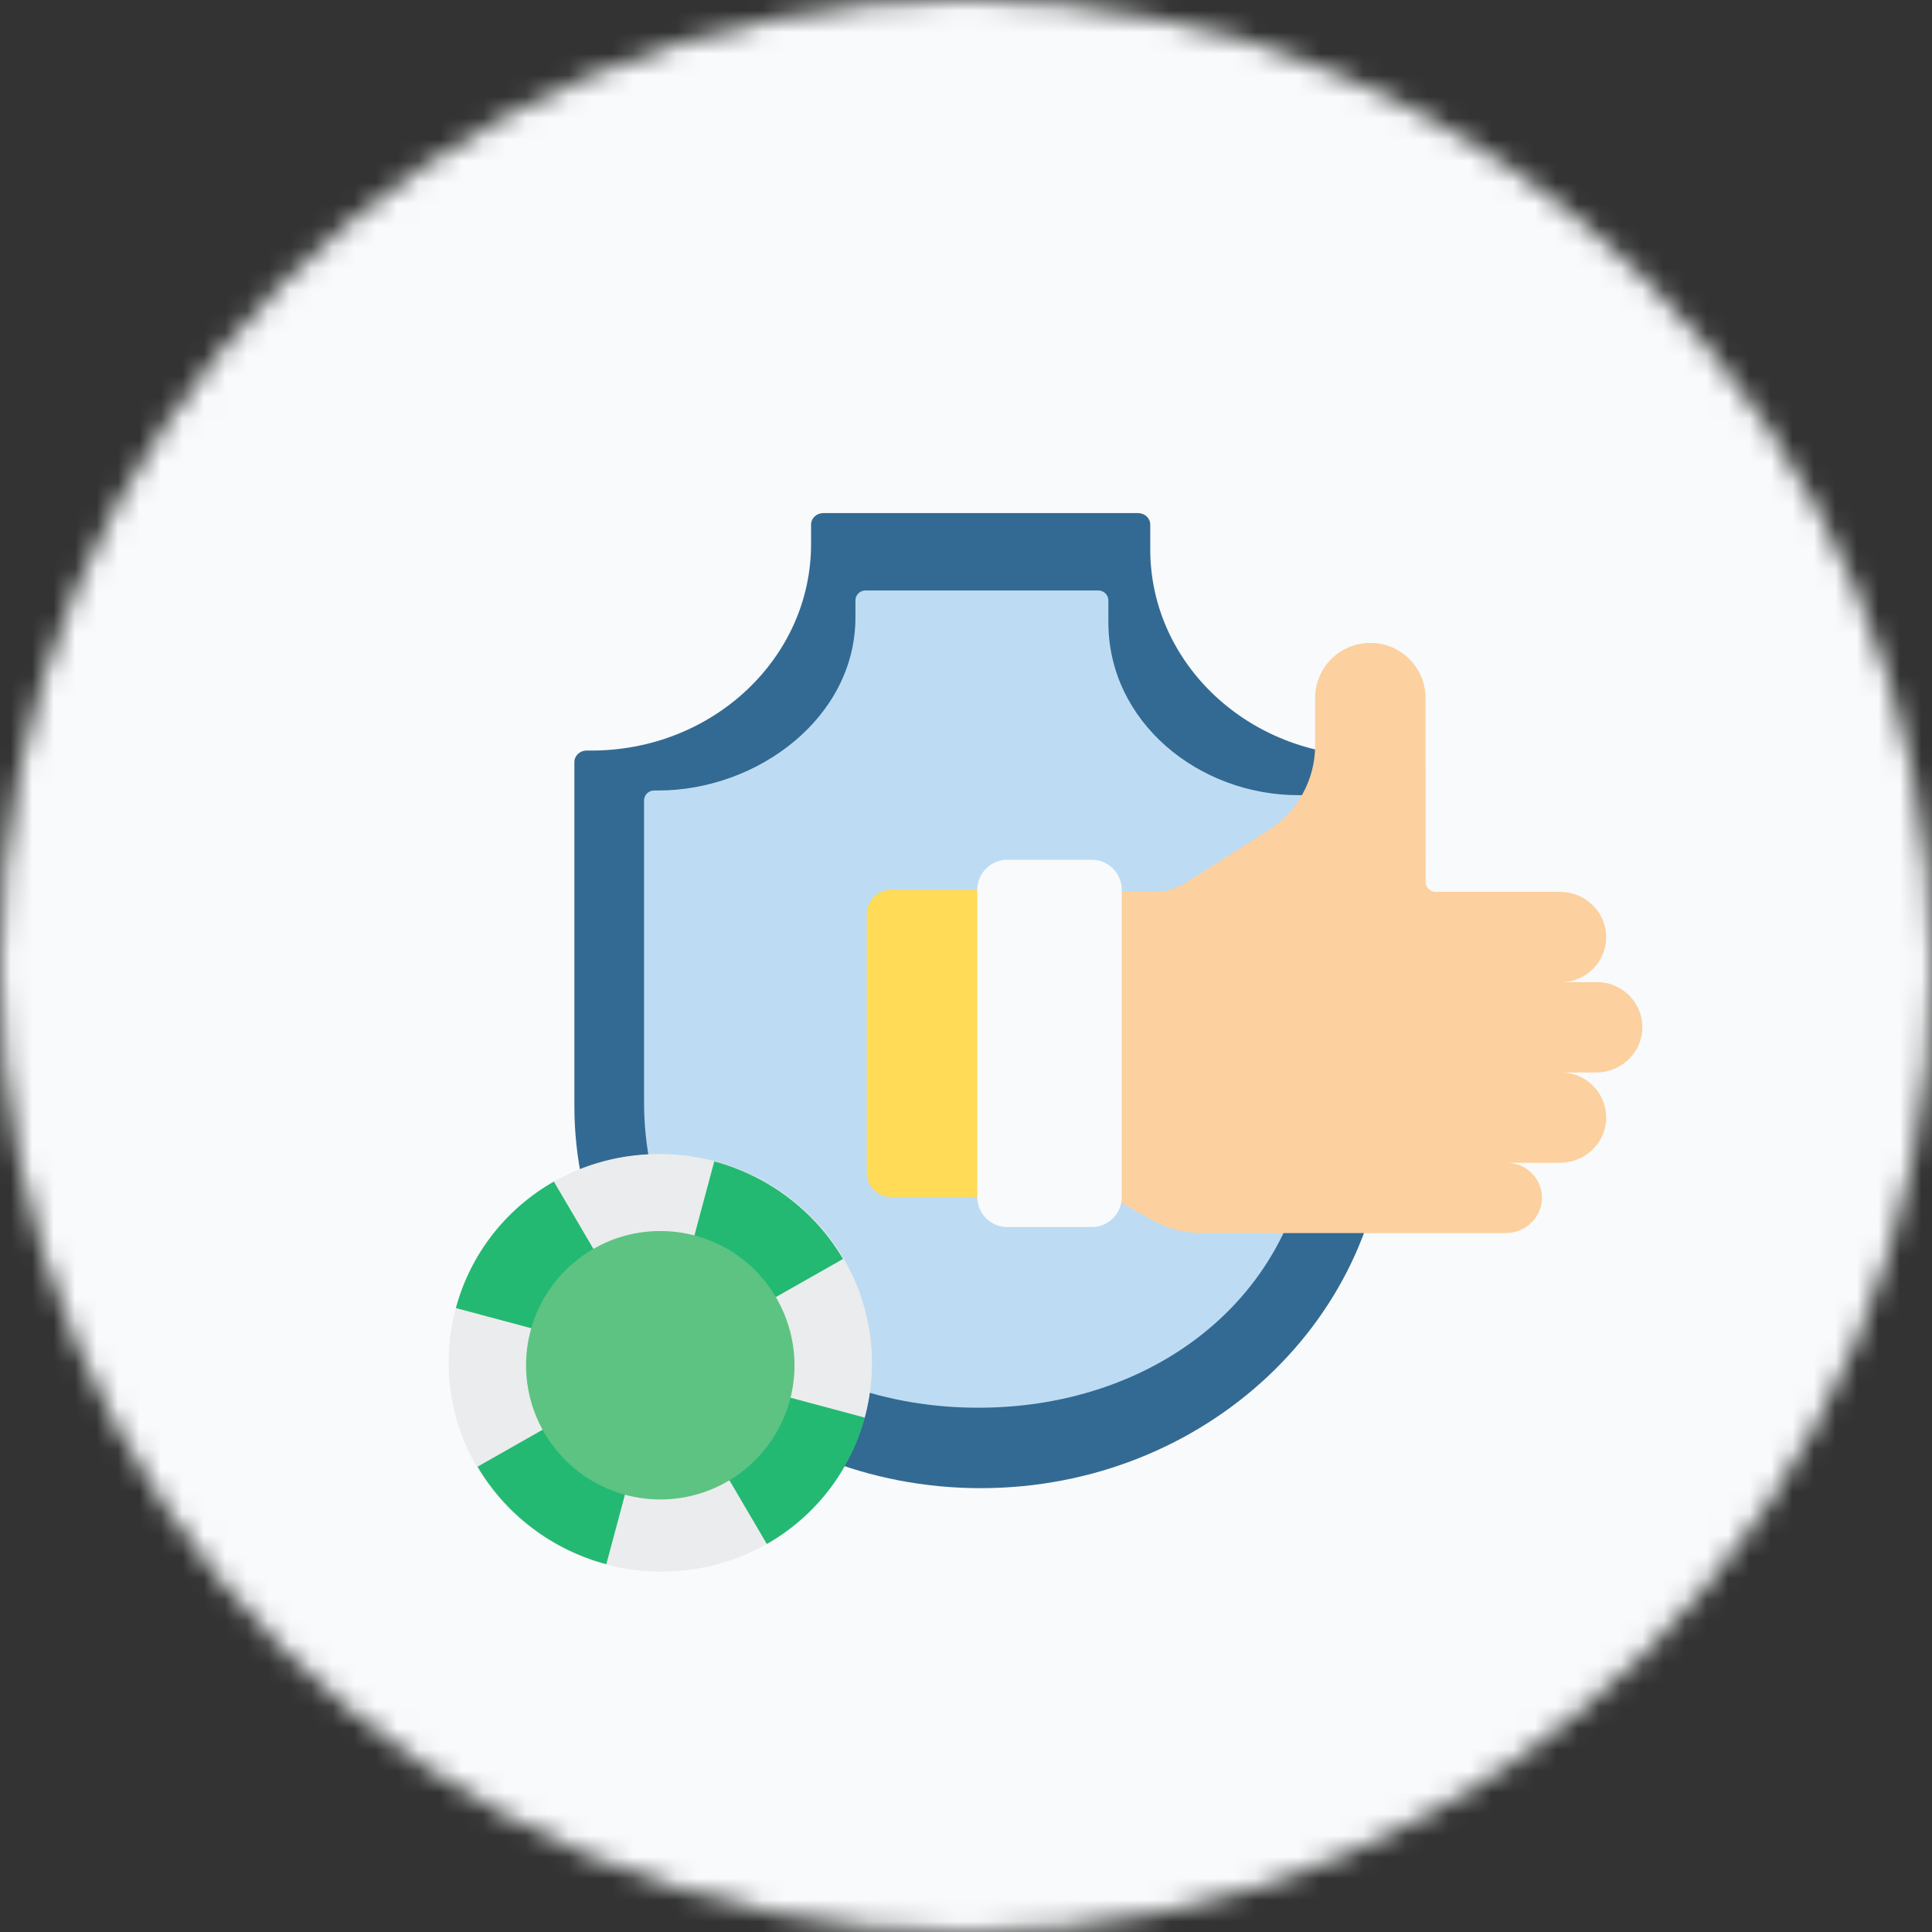
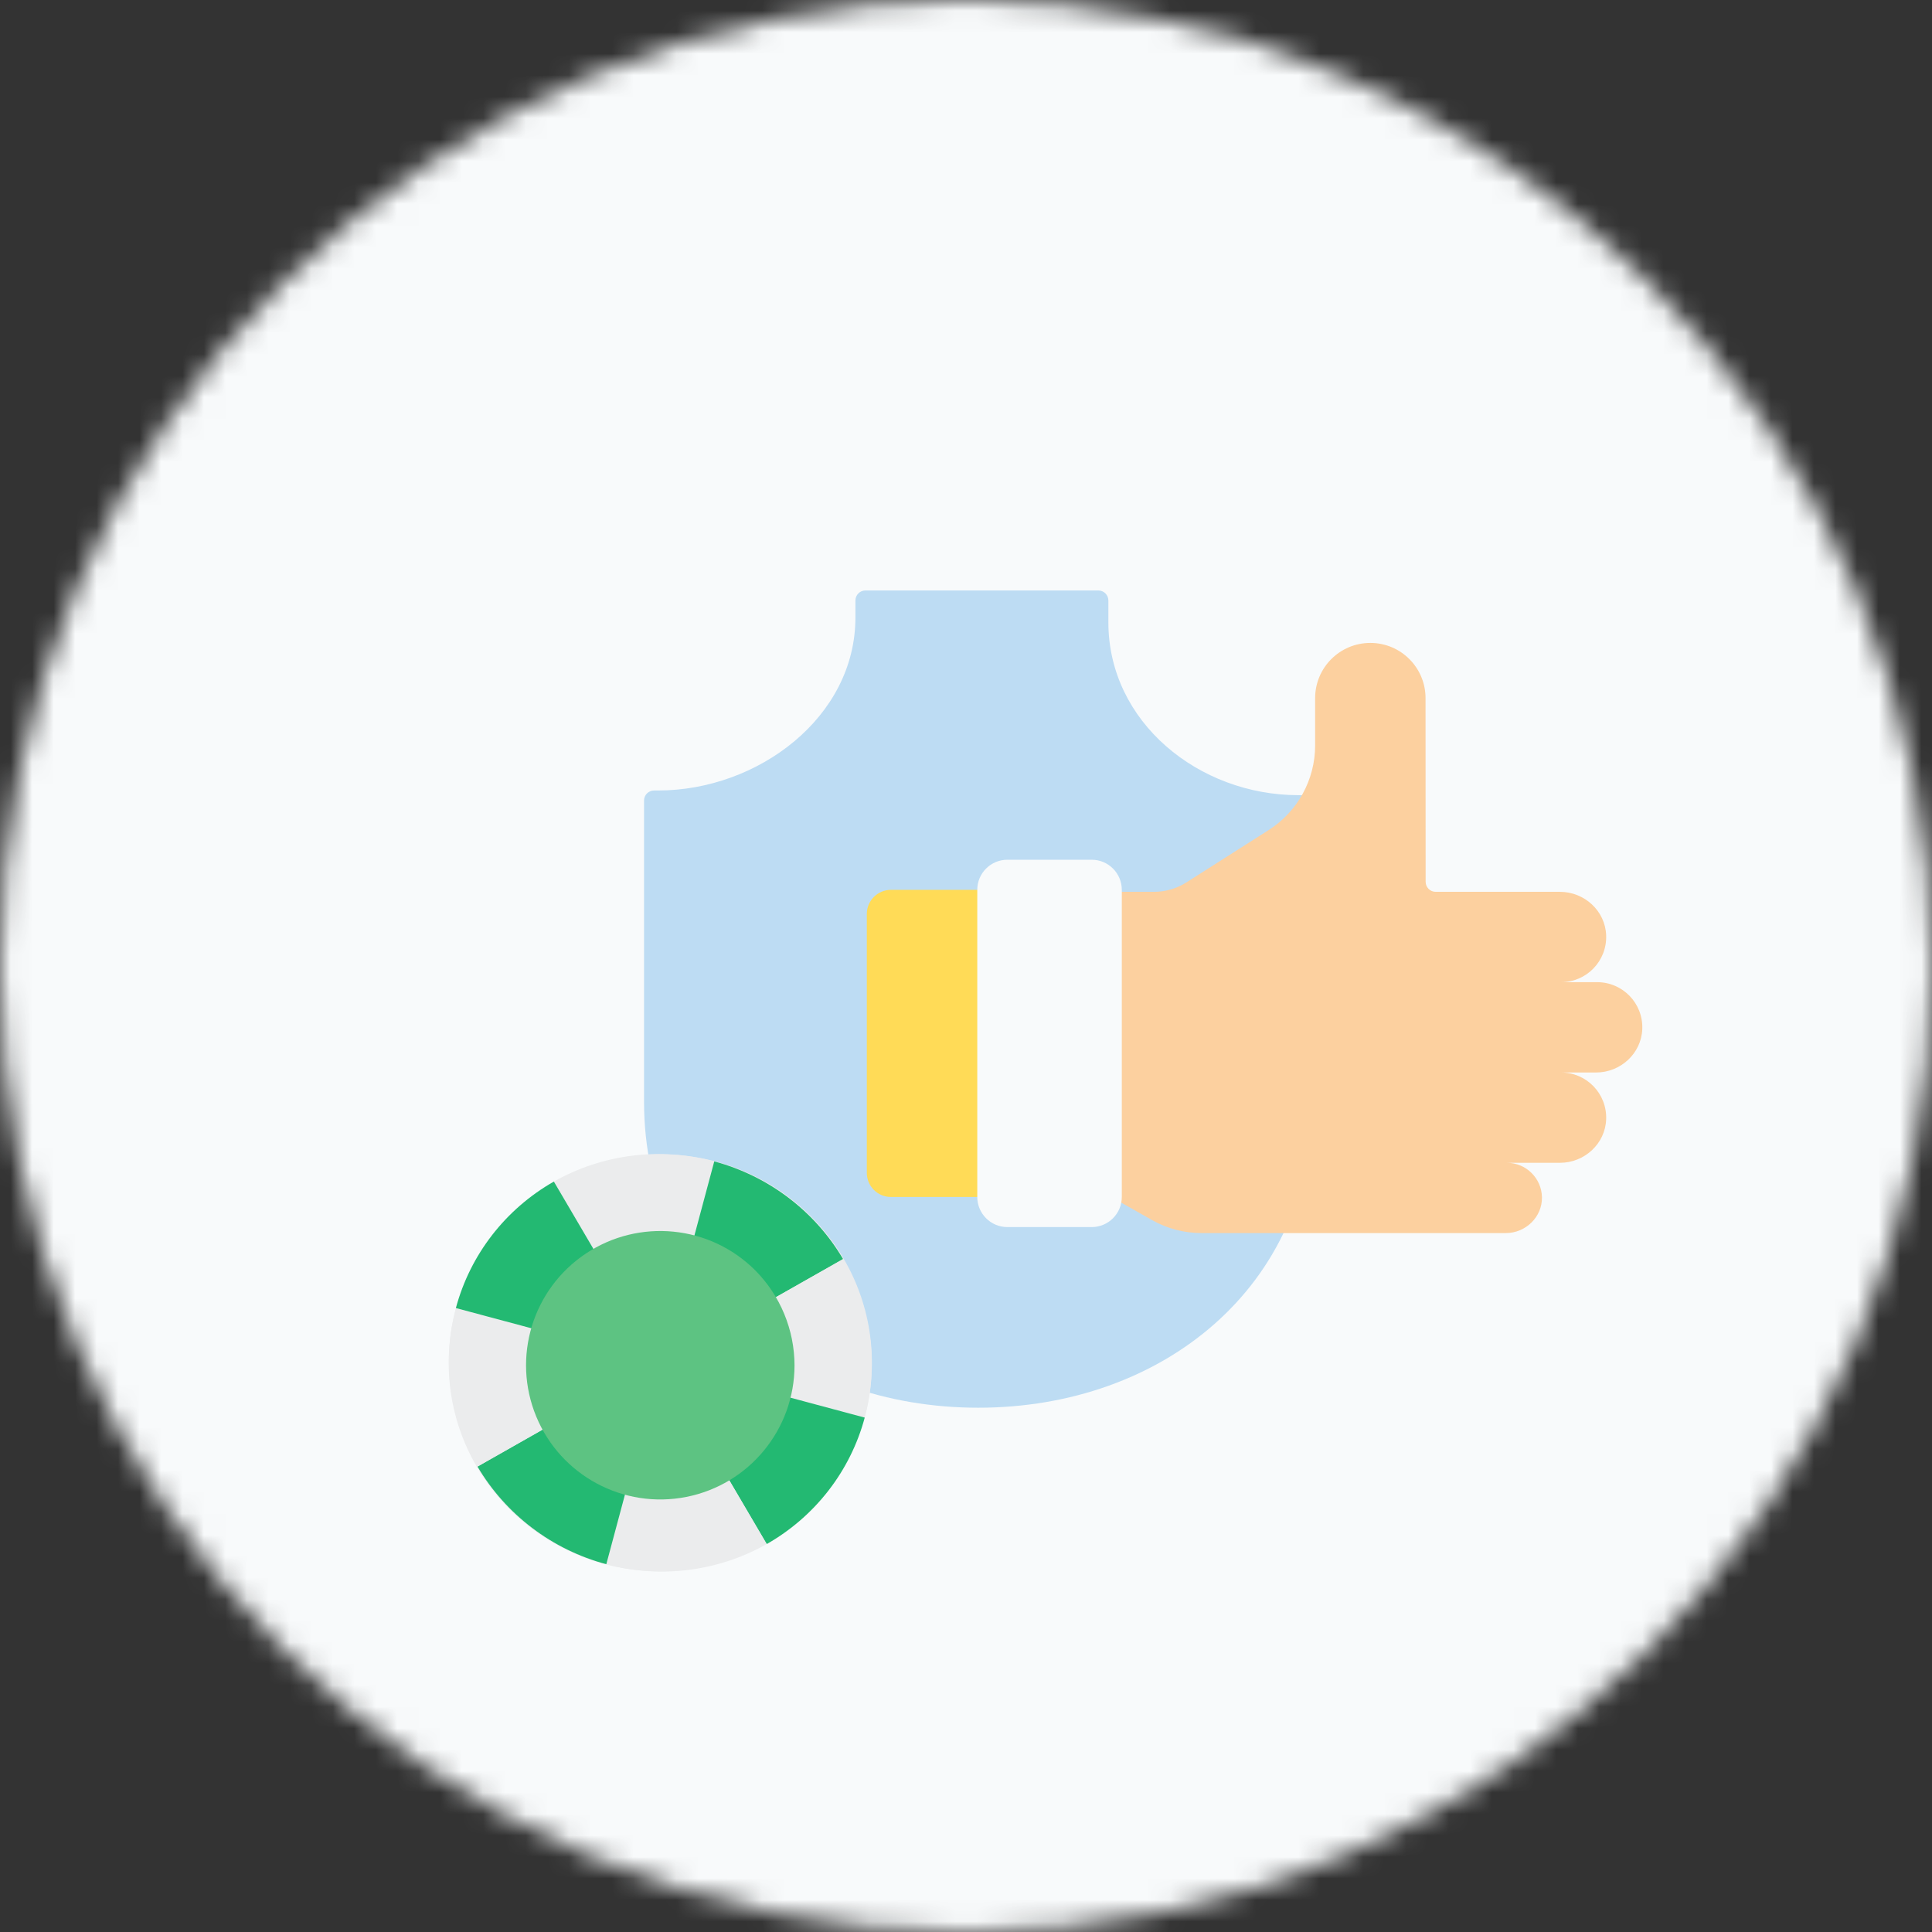
<svg xmlns="http://www.w3.org/2000/svg" width="90" height="90" viewBox="0 0 90 90" fill="none">
  <rect x="0" y="0" width="90" height="90" fill="#333333" stroke="none" />
  <mask id="mask0" mask-type="alpha" maskUnits="userSpaceOnUse" x="0" y="0" width="90" height="90">
    <circle cx="45" cy="45" r="45" fill="#C4C4C4" />
  </mask>
  <g mask="url(#mask0)">
    <rect x="-18.243" y="-12.162" width="113.108" height="110.676" fill="#F8FAFB" />
-     <path d="M64.61 51.529C64.61 61.357 56.136 69.324 45.683 69.324C35.231 69.324 26.757 61.357 26.757 51.529V35.498C26.757 35.203 27.012 34.964 27.326 34.964H27.553C33.203 34.964 37.783 30.657 37.783 25.345V24.436C37.783 24.141 38.038 23.902 38.352 23.902H53.015C53.329 23.902 53.583 24.141 53.583 24.436V25.594C53.583 30.906 58.163 35.213 63.813 35.213H64.041C64.355 35.213 64.609 35.452 64.609 35.747V51.529H64.61Z" fill="#336A93" />
    <path d="M61.14 51.318C61.14 59.916 54.169 65.577 45.571 65.577C36.972 65.577 30.002 59.916 30.002 51.318V37.291C30.002 37.033 30.211 36.824 30.47 36.824H30.657C35.304 36.824 39.849 33.416 39.849 28.768V27.973C39.849 27.715 40.058 27.506 40.317 27.506H51.164C51.422 27.506 51.632 27.715 51.632 27.973V28.986C51.632 33.634 55.837 37.042 60.485 37.042H60.673C60.931 37.042 61.14 37.252 61.14 37.51L61.14 51.318Z" fill="#BDDCF3" />
    <path d="M40.616 63.485C40.616 68.85 36.203 73.198 30.759 73.198C25.315 73.198 20.902 68.85 20.902 63.485C20.902 58.121 25.315 53.772 30.759 53.772C36.203 53.772 40.616 58.121 40.616 63.485Z" fill="#EBECED" />
    <path d="M33.273 54.102L32.016 58.793C30.753 58.458 29.41 58.626 28.28 59.263L25.801 55.042C28.061 53.763 30.747 53.426 33.273 54.102Z" fill="#EBECED" />
    <path d="M39.274 58.652L35.016 61.068C34.356 59.952 33.278 59.135 32.016 58.794L33.273 54.103C35.799 54.78 37.956 56.415 39.274 58.652Z" fill="#23B972" />
    <path d="M40.282 66.036L35.521 64.761C35.852 63.516 35.672 62.19 35.018 61.068L39.276 58.652C40.587 60.892 40.949 63.547 40.282 66.036Z" fill="#EBECED" />
    <path d="M40.282 66.037C39.615 68.525 37.973 70.644 35.718 71.928L33.239 67.706C34.365 67.063 35.185 66.004 35.521 64.761L40.282 66.037Z" fill="#23B972" />
    <path d="M35.716 71.928C33.456 73.206 30.77 73.544 28.244 72.868L29.501 68.176C30.764 68.512 32.106 68.344 33.237 67.706L35.716 71.928Z" fill="#EBECED" />
    <path d="M29.501 68.176L28.244 72.867C25.718 72.191 23.561 70.555 22.243 68.318L26.501 65.901C27.161 67.018 28.239 67.836 29.501 68.176Z" fill="#23B972" />
    <path d="M26.503 65.901L22.245 68.318C20.934 66.078 20.572 63.422 21.239 60.934L26 62.209C25.669 63.454 25.849 64.781 26.503 65.901Z" fill="#EBECED" />
    <path d="M28.28 59.263C27.153 59.907 26.334 60.966 25.998 62.209L21.237 60.934C21.904 58.445 23.546 56.326 25.801 55.042L28.28 59.263Z" fill="#23B972" />
    <path d="M37.012 63.606C37.008 66.588 34.898 69.153 31.973 69.732C29.047 70.31 26.12 68.743 24.98 65.987C23.841 63.231 24.806 60.054 27.287 58.398C29.767 56.742 33.072 57.068 35.18 59.176C36.351 60.354 37.009 61.946 37.012 63.606Z" fill="#5DC382" />
    <path d="M46.412 55.76H41.503C40.883 55.76 40.38 55.258 40.38 54.638V42.575C40.38 41.956 40.883 41.453 41.503 41.453H46.412V55.76Z" fill="#FFDB57" />
    <path d="M66.688 57.441H70.151C71.069 57.441 71.847 56.691 71.83 55.773C71.814 54.884 71.087 54.168 70.194 54.168H72.668C73.809 54.168 74.781 53.281 74.821 52.141C74.864 50.944 73.906 49.961 72.719 49.961H74.352C75.492 49.961 76.464 49.073 76.504 47.933C76.547 46.736 75.589 45.753 74.402 45.753H72.719C73.906 45.753 74.864 44.769 74.821 43.572C74.781 42.432 73.809 41.545 72.668 41.545H66.88C66.622 41.545 66.413 41.336 66.412 41.078L66.407 32.521C66.407 31.101 65.256 29.95 63.836 29.95C62.415 29.95 61.264 31.101 61.264 32.521V34.724C61.264 36.322 60.447 37.81 59.099 38.668L55.267 41.106C54.817 41.393 54.295 41.545 53.761 41.545H51.352L52.169 55.987L53.661 56.833C54.364 57.232 55.159 57.441 55.967 57.441H66.641" fill="#FCD09F" />
    <path d="M50.855 57.162H46.928C46.153 57.162 45.525 56.534 45.525 55.759V41.452C45.525 40.678 46.153 40.05 46.928 40.05H50.855C51.63 40.05 52.258 40.678 52.258 41.452V55.759C52.258 56.534 51.63 57.162 50.855 57.162Z" fill="#F8FAFB" />
  </g>
</svg>